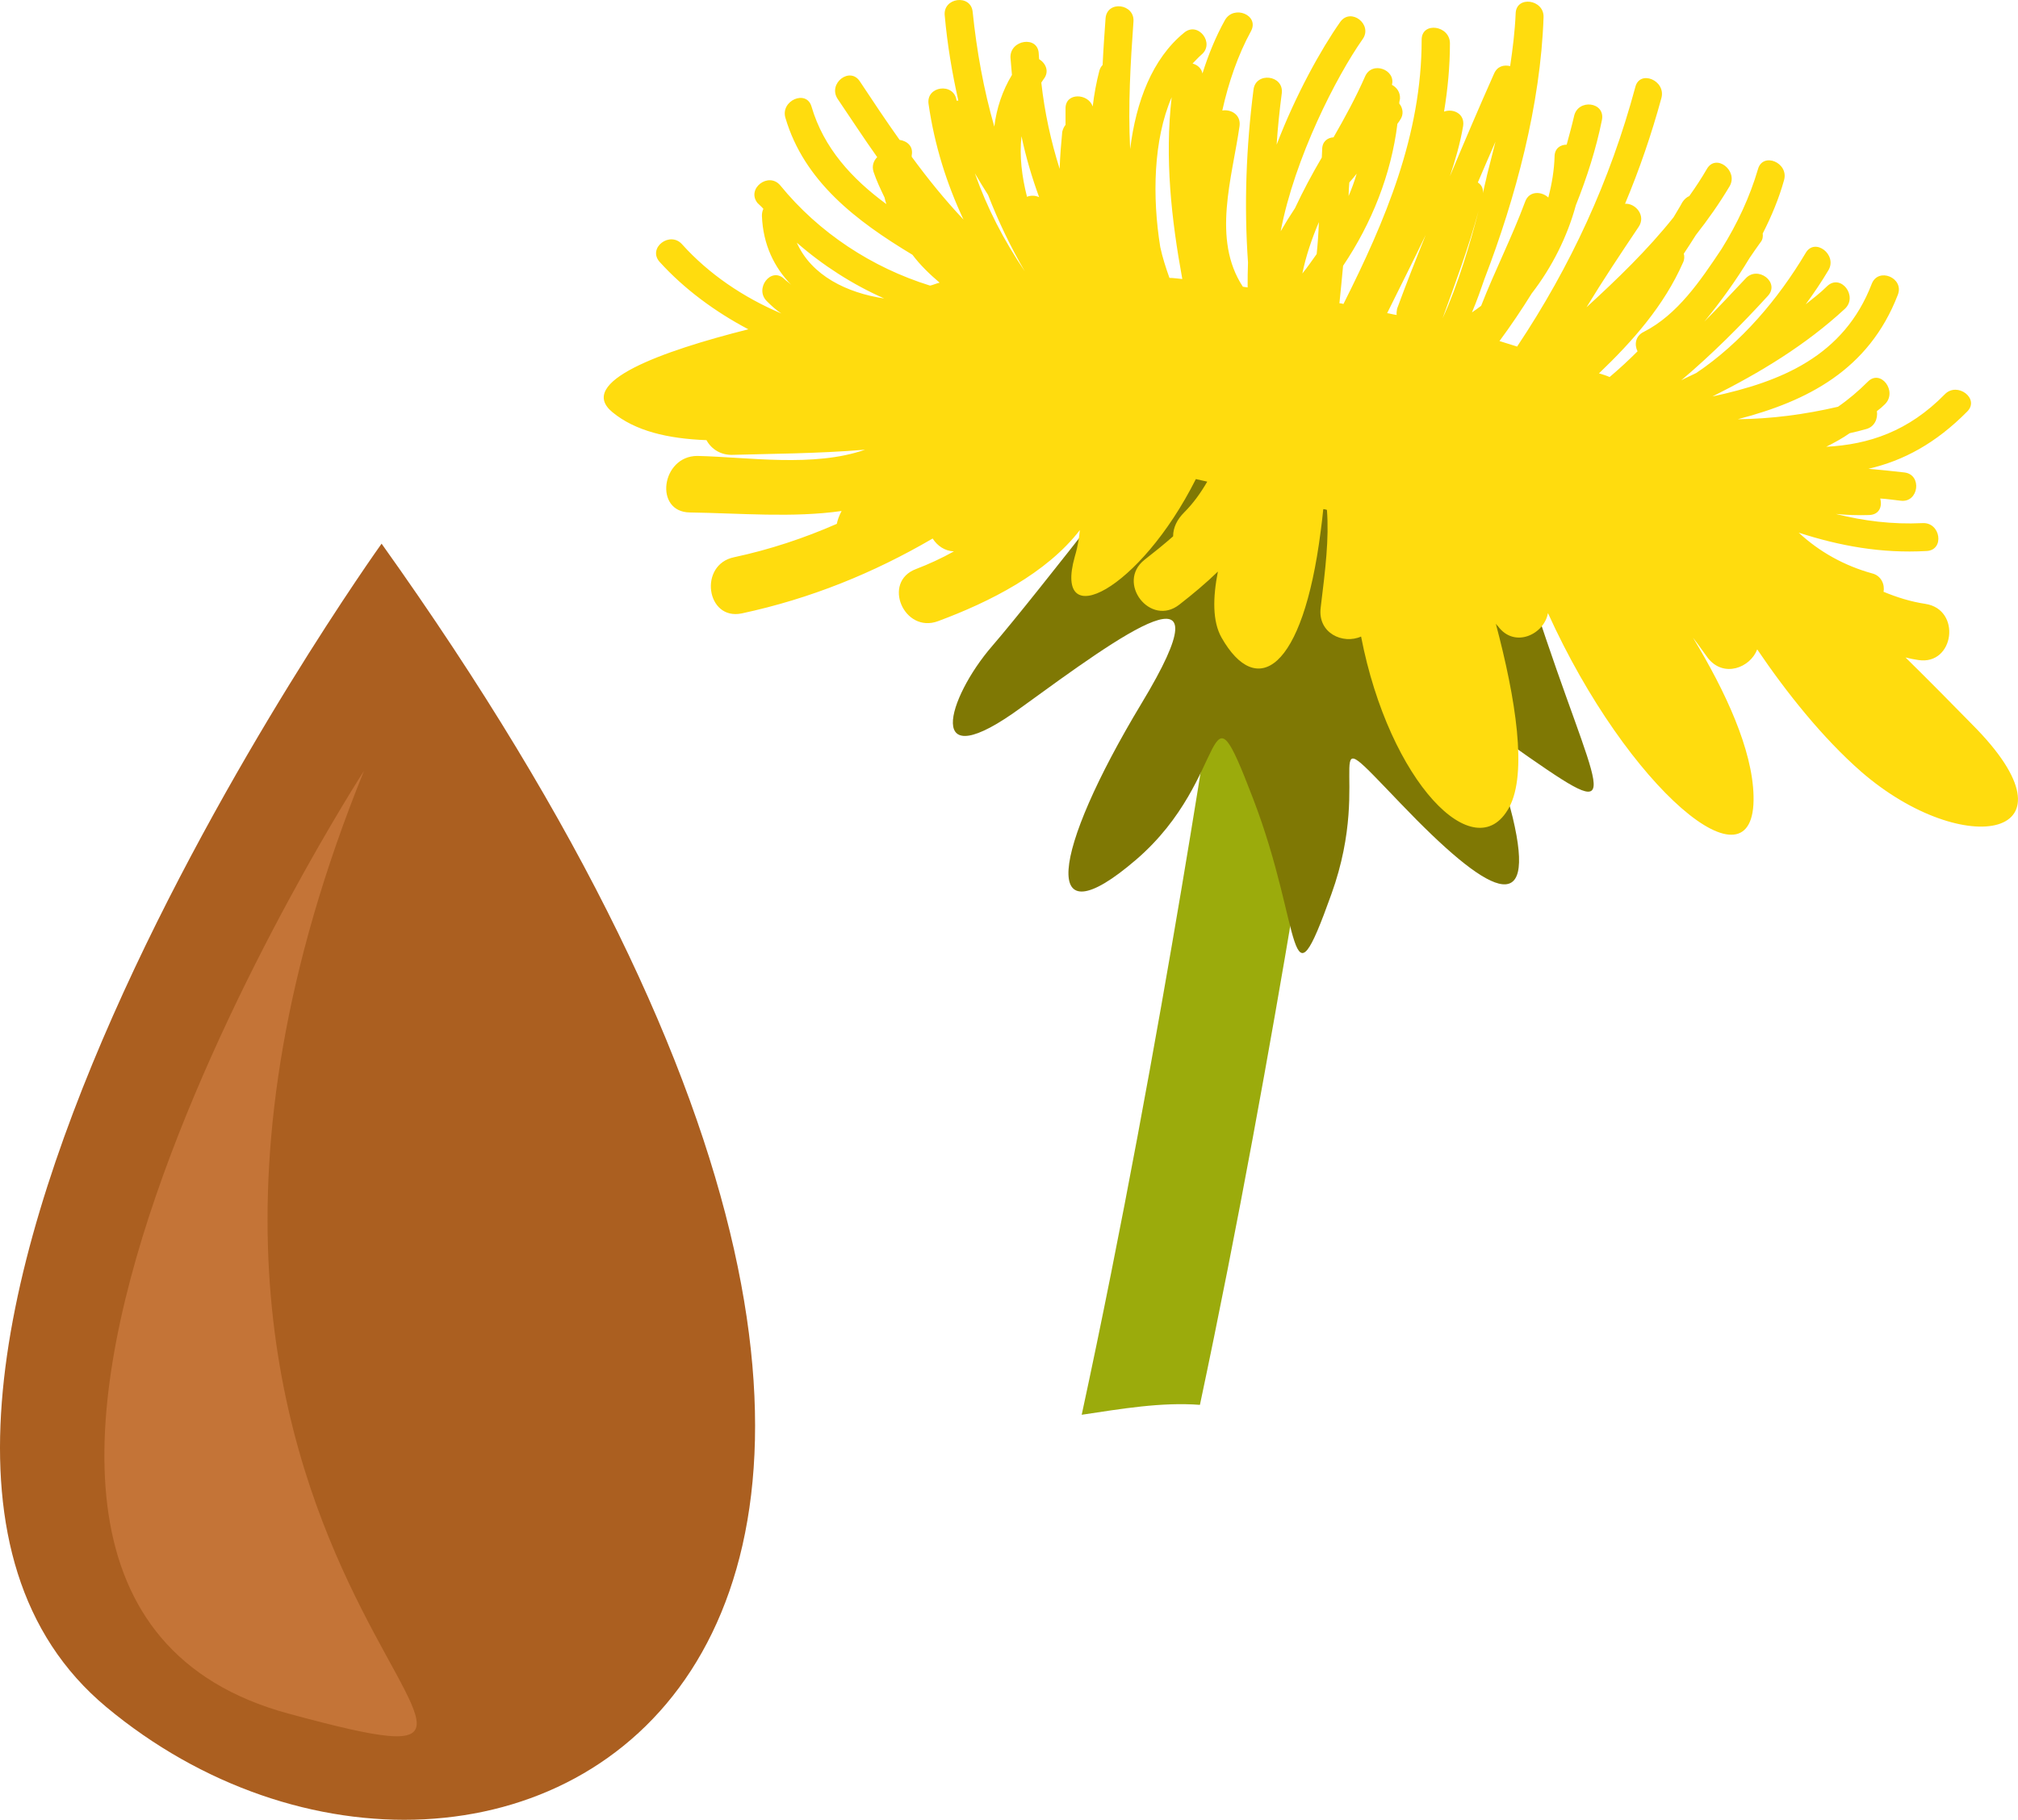
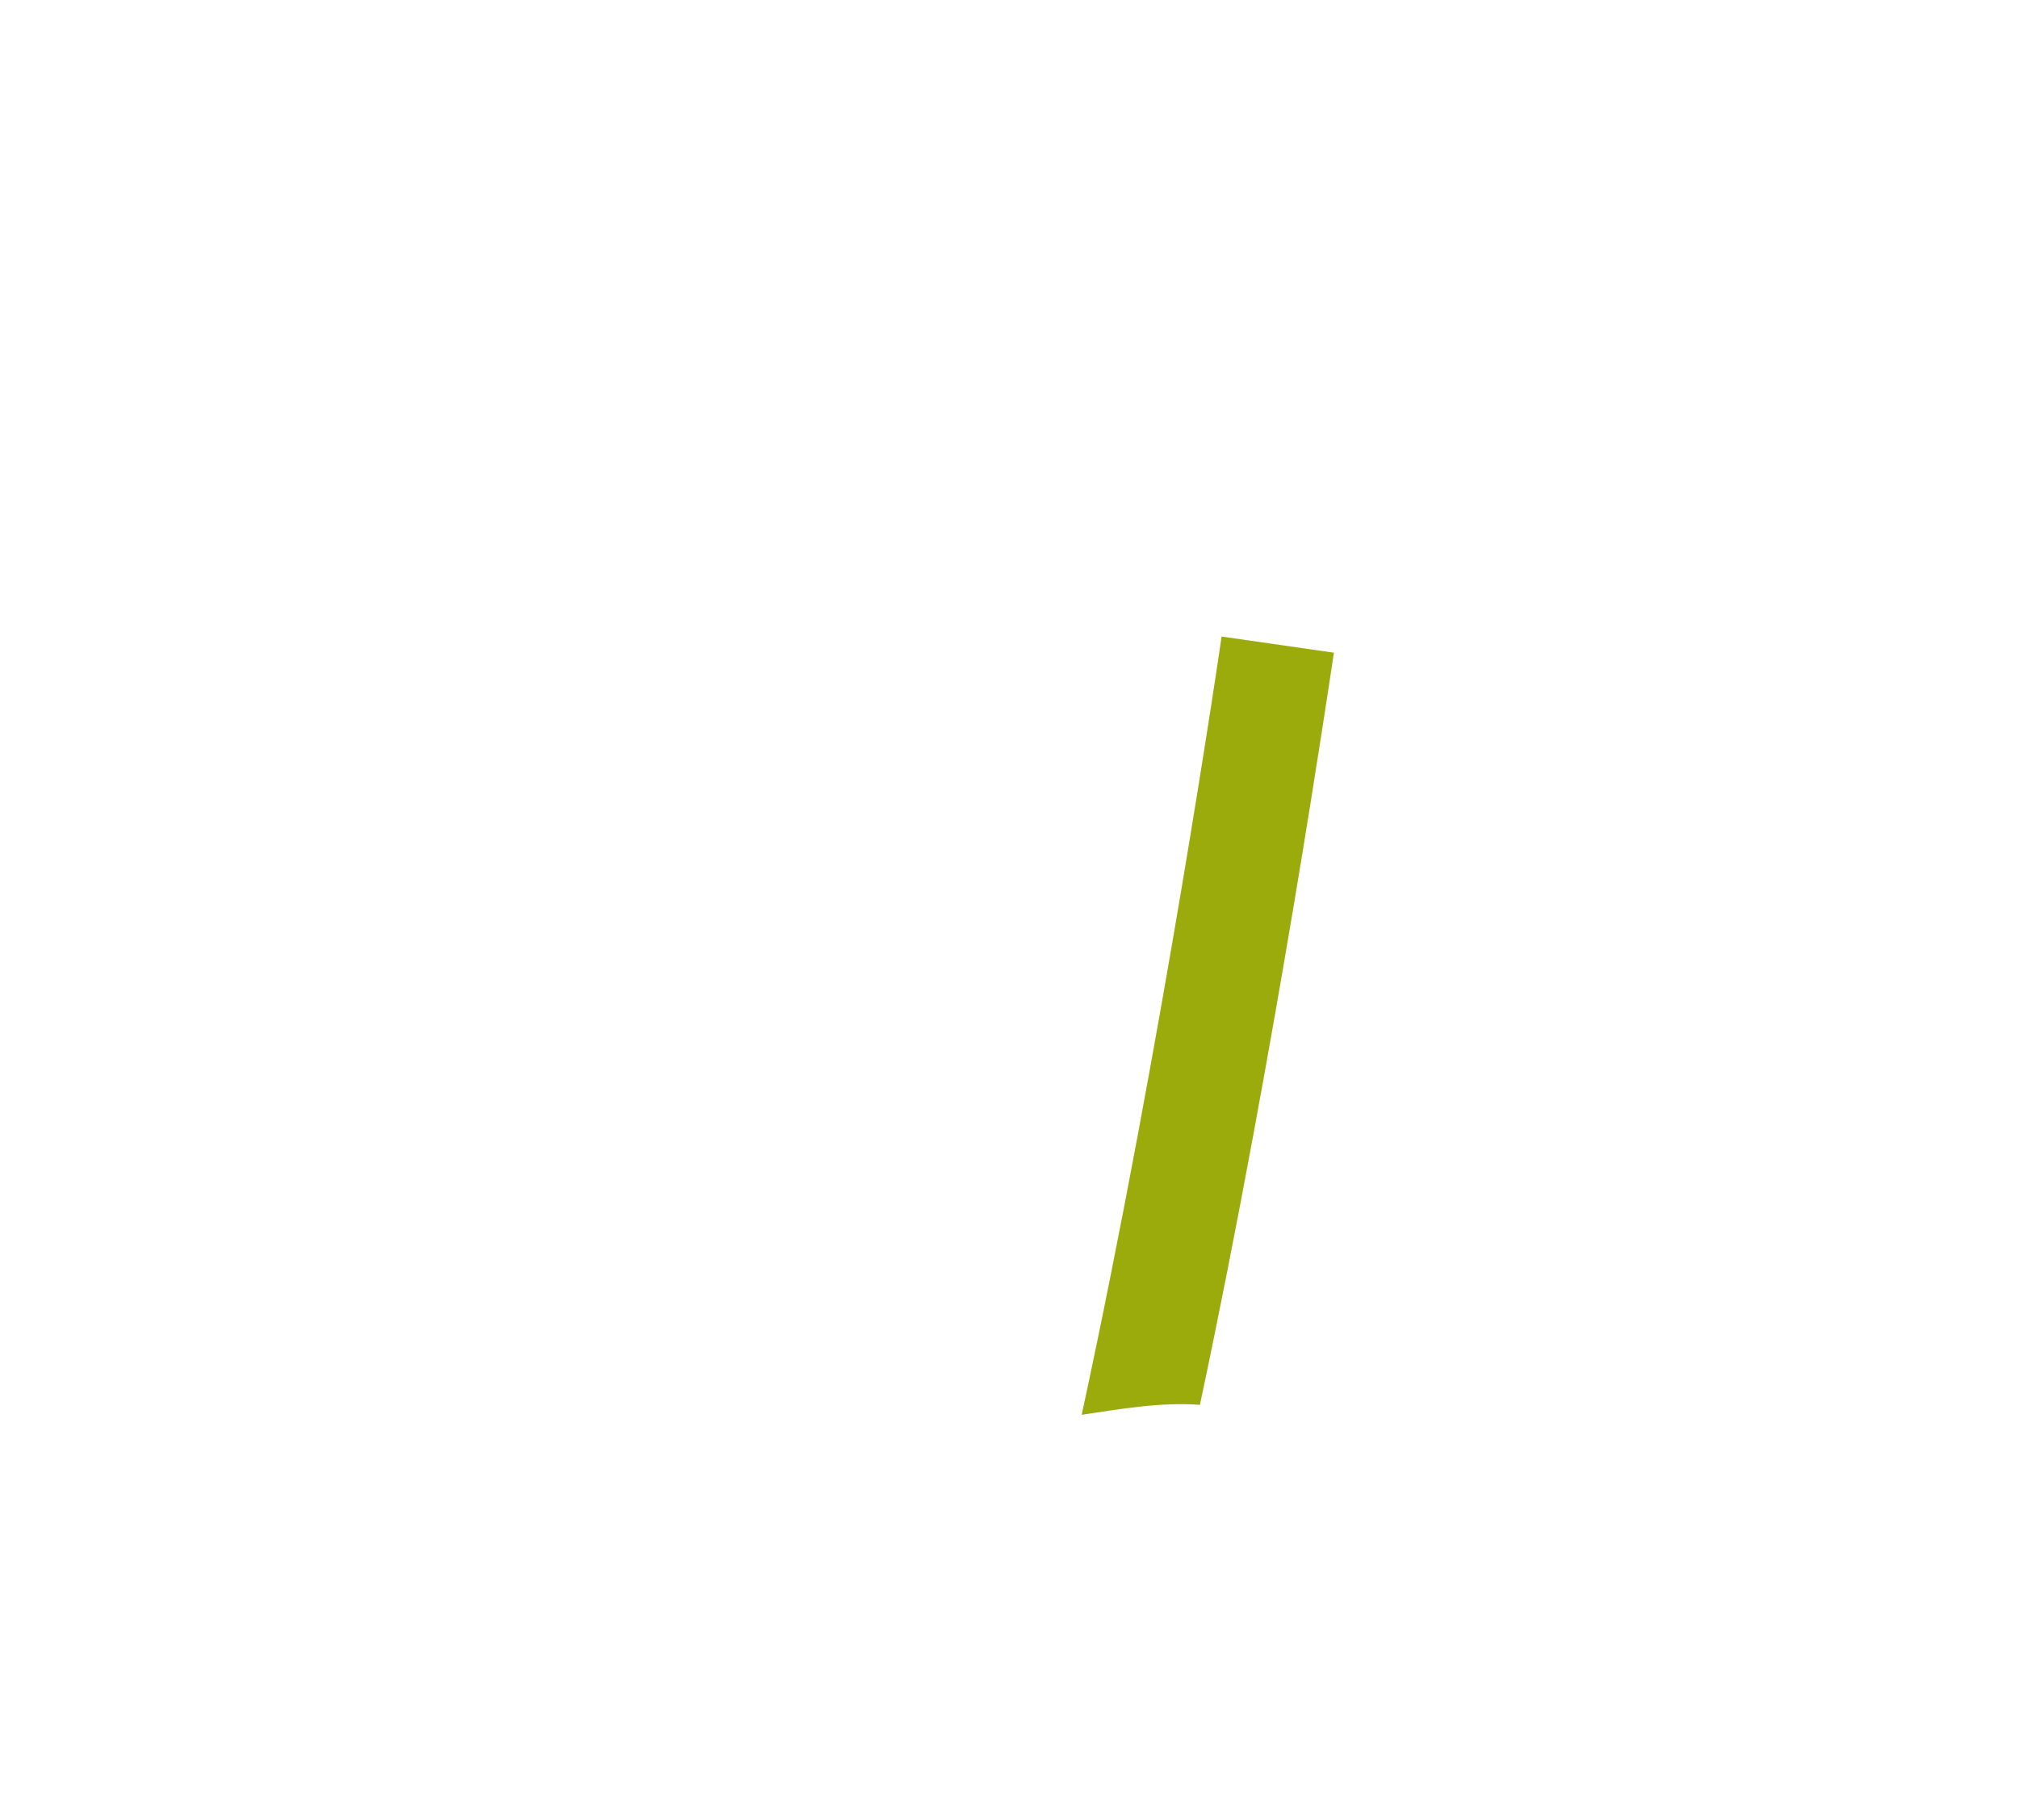
<svg xmlns="http://www.w3.org/2000/svg" id="svg20" viewBox="0 0 5496.641 4957.405" style="clip-rule:evenodd;fill-rule:evenodd;image-rendering:optimizeQuality;shape-rendering:geometricPrecision;text-rendering:geometricPrecision" version="1.1" height="49.574mm" width="54.966mm" xml:space="preserve">
  <defs id="defs4">
    <style id="style2" type="text/css">
   
    .fil3 {fill:#7F7804;fill-rule:nonzero}
    .fil2 {fill:#9BAB0C;fill-rule:nonzero}
    .fil0 {fill:#AB5F20;fill-rule:nonzero}
    .fil1 {fill:#C47437;fill-rule:nonzero}
    .fil4 {fill:#FFDC0E;fill-rule:nonzero}
   
  </style>
  </defs>
  <g transform="translate(-7791.647,-12294.96)" id="Vrstva_x0020_1">
    <g id="_330425904">
-       <path style="fill:#ab5f20;fill-rule:nonzero" id="path7" d="m 8831,13776 c 0,0 -1702,2375 -750,3169 1041,868 2956,-76 750,-3169 z" class="fil0" />
-       <path style="fill:#c47437;fill-rule:nonzero" id="path9" d="m 8783,14395 c 0,0 -1443,2232 -206,2568 1048,284 -680,-382 206,-2568 z" class="fil1" />
-     </g>
+       </g>
    <g id="_330425424">
      <path style="fill:#9bab0c;fill-rule:nonzero" id="path12" d="m 11060,16122 c 209,-984 355,-1986 365,-2049 l -306,-44 c -2,16 -161,1102 -381,2120 107,-16 217,-35 322,-27 z" class="fil2" />
-       <path style="fill:#7f7804;fill-rule:nonzero" id="path14" d="m 10988,13431 c 0,0 -373,484 -494,624 -122,141 -190,365 81,166 273,-198 573,-419 326,-10 -247,410 -278,652 -15,426 262,-225 183,-521 319,-166 136,354 93,595 213,260 121,-335 -53,-499 188,-248 240,251 373,320 306,39 -68,-281 -227,-353 46,-163 275,191 182,102 15,-413 -168,-514 -332,-548 -332,-548 z" class="fil3" />
-       <path style="fill:#ffdc0e;fill-rule:nonzero" id="path16" d="m 11831,12821 c 1,-14 -5,-23 -14,-29 16,-37 32,-75 48,-111 -8,30 -15,61 -23,91 -2,11 -7,28 -11,49 z m -110,341 c 35,-97 71,-193 98,-293 -22,86 -56,202 -98,293 z m -124,-26 c -1,7 -2,12 -1,17 -9,-1 -18,-4 -26,-5 35,-71 71,-142 105,-213 -27,67 -53,133 -78,201 z m -130,-344 c 7,-8 14,-16 20,-24 -6,21 -14,42 -22,61 0,-12 1,-25 2,-37 z m -128,248 c 10,-49 26,-95 45,-140 -1,30 -3,58 -6,87 -13,18 -25,36 -39,53 z m -362,12 c -10,-28 -19,-56 -25,-84 -22,-136 -19,-292 31,-408 -19,166 -1,331 29,495 -12,-1 -24,-3 -35,-3 z m -388,-221 c -14,-55 -21,-111 -15,-165 12,57 28,111 48,166 -11,-5 -23,-5 -33,-1 z m -142,-64 c 12,21 24,40 36,59 28,72 61,141 100,208 -57,-84 -103,-173 -136,-267 z m -485,189 c 71,62 152,114 238,152 -101,-15 -198,-62 -238,-152 z m 3201,1312 c -52,-53 -114,-116 -181,-182 11,3 22,5 35,7 98,15 118,-138 19,-153 -40,-6 -78,-18 -114,-33 4,-19 -6,-44 -31,-50 -76,-21 -144,-59 -200,-111 111,36 225,57 348,50 50,-2 39,-79 -11,-76 -82,4 -160,-6 -236,-25 30,3 60,4 91,3 28,-1 36,-24 30,-45 19,1 37,4 56,6 49,6 59,-71 10,-77 -33,-4 -66,-7 -98,-10 95,-22 183,-69 269,-156 35,-35 -27,-82 -61,-47 -99,101 -207,137 -323,143 22,-11 44,-23 64,-37 14,-3 30,-7 44,-11 24,-6 33,-29 30,-49 8,-6 15,-12 22,-19 35,-35 -12,-97 -47,-61 -25,25 -52,48 -81,68 -90,21 -181,33 -273,34 189,-49 357,-134 436,-339 18,-46 -53,-76 -71,-30 -76,198 -248,267 -434,307 130,-65 254,-140 361,-239 36,-34 -11,-96 -48,-62 -19,19 -39,34 -59,50 22,-30 43,-61 62,-93 25,-42 -37,-90 -62,-47 -75,126 -176,245 -298,327 -14,7 -28,13 -41,20 84,-71 162,-149 236,-230 34,-37 -28,-84 -61,-47 -37,39 -74,79 -112,117 45,-55 87,-113 123,-173 10,-15 20,-29 30,-43 6,-7 7,-16 6,-24 24,-47 44,-95 58,-145 14,-48 -58,-78 -71,-30 -22,75 -56,148 -99,217 -58,87 -120,179 -212,226 -23,11 -26,35 -17,53 -25,25 -50,48 -76,70 -9,-4 -19,-7 -29,-10 92,-88 177,-184 229,-302 4,-8 4,-17 2,-24 11,-16 22,-34 33,-51 33,-42 64,-86 92,-133 24,-42 -37,-90 -62,-47 -15,26 -31,50 -48,74 -7,3 -14,9 -19,17 -8,15 -16,27 -24,41 -71,89 -153,168 -237,245 45,-74 93,-146 142,-219 21,-31 -9,-65 -37,-63 39,-93 72,-189 99,-288 13,-48 -59,-78 -71,-30 -69,256 -176,488 -322,707 -16,-5 -32,-10 -48,-15 31,-42 60,-85 88,-130 55,-71 97,-155 120,-240 30,-75 55,-153 71,-232 10,-50 -66,-59 -76,-10 -6,26 -13,51 -20,77 -17,0 -33,10 -33,33 -1,35 -7,73 -17,111 -18,-17 -52,-19 -63,11 -36,97 -83,189 -120,284 -8,6 -16,12 -25,18 14,-33 25,-65 34,-91 85,-221 153,-475 161,-713 2,-49 -75,-60 -76,-10 -2,48 -8,96 -15,143 -17,-4 -35,0 -44,21 -41,92 -81,186 -120,279 15,-45 28,-90 36,-137 5,-34 -28,-48 -52,-39 10,-61 16,-123 16,-186 0,-49 -77,-60 -77,-10 0,260 -99,493 -213,720 -4,-1 -8,-2 -11,-2 3,-32 7,-66 10,-102 78,-116 131,-249 148,-387 2,-3 5,-6 7,-10 11,-15 8,-33 -2,-45 0,-5 1,-8 2,-13 1,-18 -9,-31 -22,-38 11,-41 -54,-66 -73,-23 -25,57 -55,112 -86,166 -17,1 -31,12 -31,33 0,8 -1,14 -1,22 -27,46 -51,91 -73,138 -14,21 -27,42 -39,63 38,-200 152,-422 223,-523 29,-40 -32,-88 -61,-47 -52,74 -121,198 -173,334 3,-47 8,-94 14,-140 6,-50 -71,-59 -77,-10 -20,157 -26,314 -15,471 -1,23 -1,46 -1,68 -4,-1 -8,-1 -13,-2 -85,-129 -29,-297 -9,-438 4,-31 -24,-46 -47,-42 17,-77 43,-152 78,-216 24,-44 -47,-73 -71,-30 -25,45 -45,94 -61,145 -3,-14 -13,-23 -27,-27 8,-8 15,-16 24,-24 38,-31 -9,-92 -47,-60 -87,71 -131,188 -147,317 -6,-118 1,-236 9,-347 4,-49 -72,-59 -76,-9 -3,42 -6,84 -8,127 -4,4 -7,9 -9,16 -8,31 -14,63 -18,97 -12,-36 -74,-39 -74,5 0,15 0,29 0,45 -4,5 -7,11 -9,19 -3,32 -6,66 -7,101 -24,-76 -41,-154 -50,-235 2,-3 4,-6 6,-9 17,-21 6,-44 -12,-55 0,-5 -1,-10 -1,-15 -2,-50 -79,-38 -77,11 1,16 3,31 4,47 -26,43 -42,91 -48,141 -29,-101 -48,-206 -59,-313 -5,-49 -82,-39 -76,11 7,78 20,156 37,231 -2,0 -3,0 -5,0 0,0 0,0 0,-1 -7,-49 -84,-39 -76,11 16,111 49,216 95,314 -51,-54 -97,-111 -141,-171 0,-1 0,-2 0,-4 5,-25 -13,-39 -33,-42 -37,-52 -73,-106 -108,-159 -27,-42 -88,5 -61,47 36,53 71,107 108,159 -10,10 -15,24 -10,40 8,24 19,47 30,70 1,6 3,12 5,18 -94,-69 -171,-153 -204,-266 -14,-47 -85,-16 -71,31 51,173 193,281 346,373 21,28 47,53 74,76 -9,2 -17,6 -26,8 -158,-49 -303,-144 -408,-273 -32,-38 -93,9 -62,48 6,6 11,10 16,16 -3,6 -4,12 -4,19 3,79 34,141 80,188 -6,-6 -13,-10 -19,-16 -36,-35 -83,27 -47,61 12,12 25,24 39,33 -104,-44 -198,-108 -270,-188 -33,-38 -95,9 -62,47 67,74 151,136 242,184 -238,60 -470,144 -370,226 62,51 150,72 256,76 13,24 39,42 74,40 96,-3 226,-3 358,-14 -140,49 -319,20 -457,17 -98,0 -119,153 -20,154 137,2 280,15 413,-4 -7,13 -11,25 -13,35 -89,39 -182,70 -280,91 -97,20 -76,173 21,153 187,-40 359,-110 520,-204 13,20 33,34 58,35 -34,19 -69,35 -103,48 -94,35 -33,177 60,142 140,-52 295,-130 386,-248 -2,18 -4,39 -14,73 -59,211 177,92 330,-212 10,2 20,5 31,7 -18,31 -38,59 -63,84 -19,19 -30,41 -30,65 -25,22 -51,43 -78,64 -78,62 16,184 95,122 36,-28 72,-58 105,-90 -14,71 -15,136 10,180 95,167 221,93 270,-290 3,-21 5,-41 7,-60 4,0 7,1 10,2 6,79 -4,160 -17,266 -9,70 61,101 110,79 77,397 311,635 403,466 51,-93 18,-298 -36,-501 2,3 4,5 6,7 45,61 126,22 136,-36 217,479 567,773 560,498 -3,-126 -76,-284 -165,-431 14,18 27,37 41,56 43,54 115,26 134,-24 80,118 178,241 283,333 281,244 613,182 302,-129 z" class="fil4" />
    </g>
  </g>
</svg>